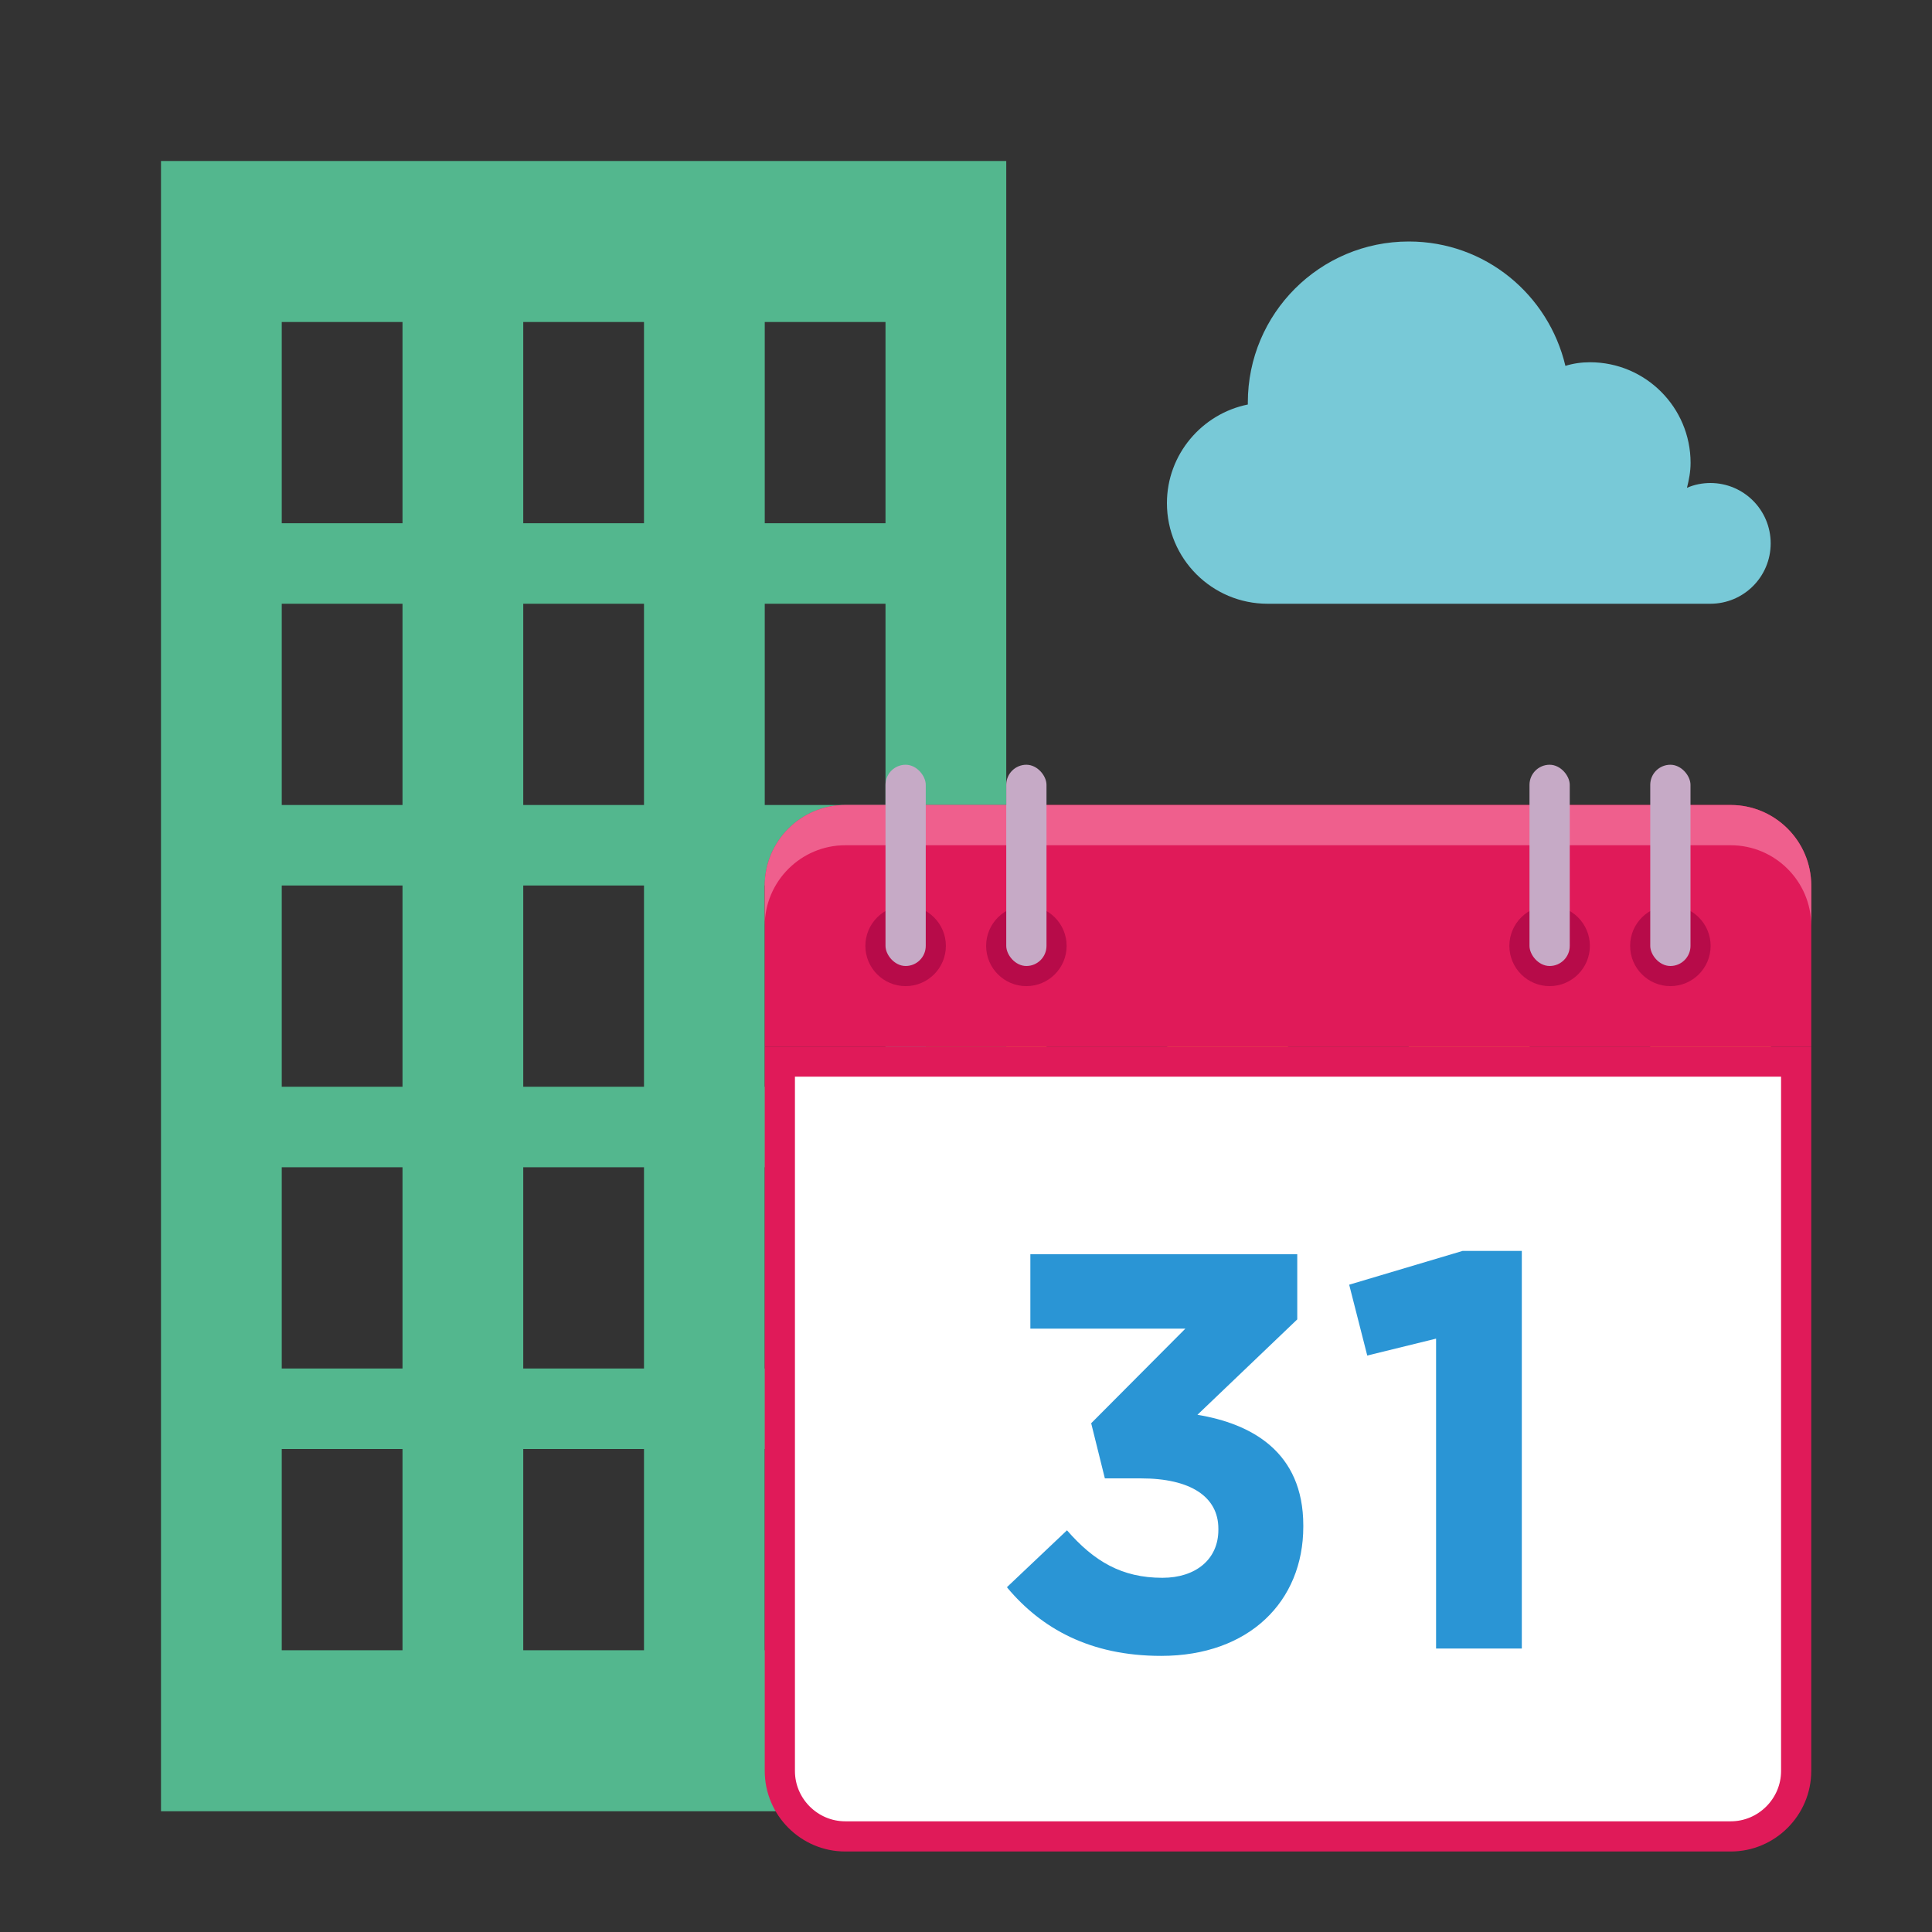
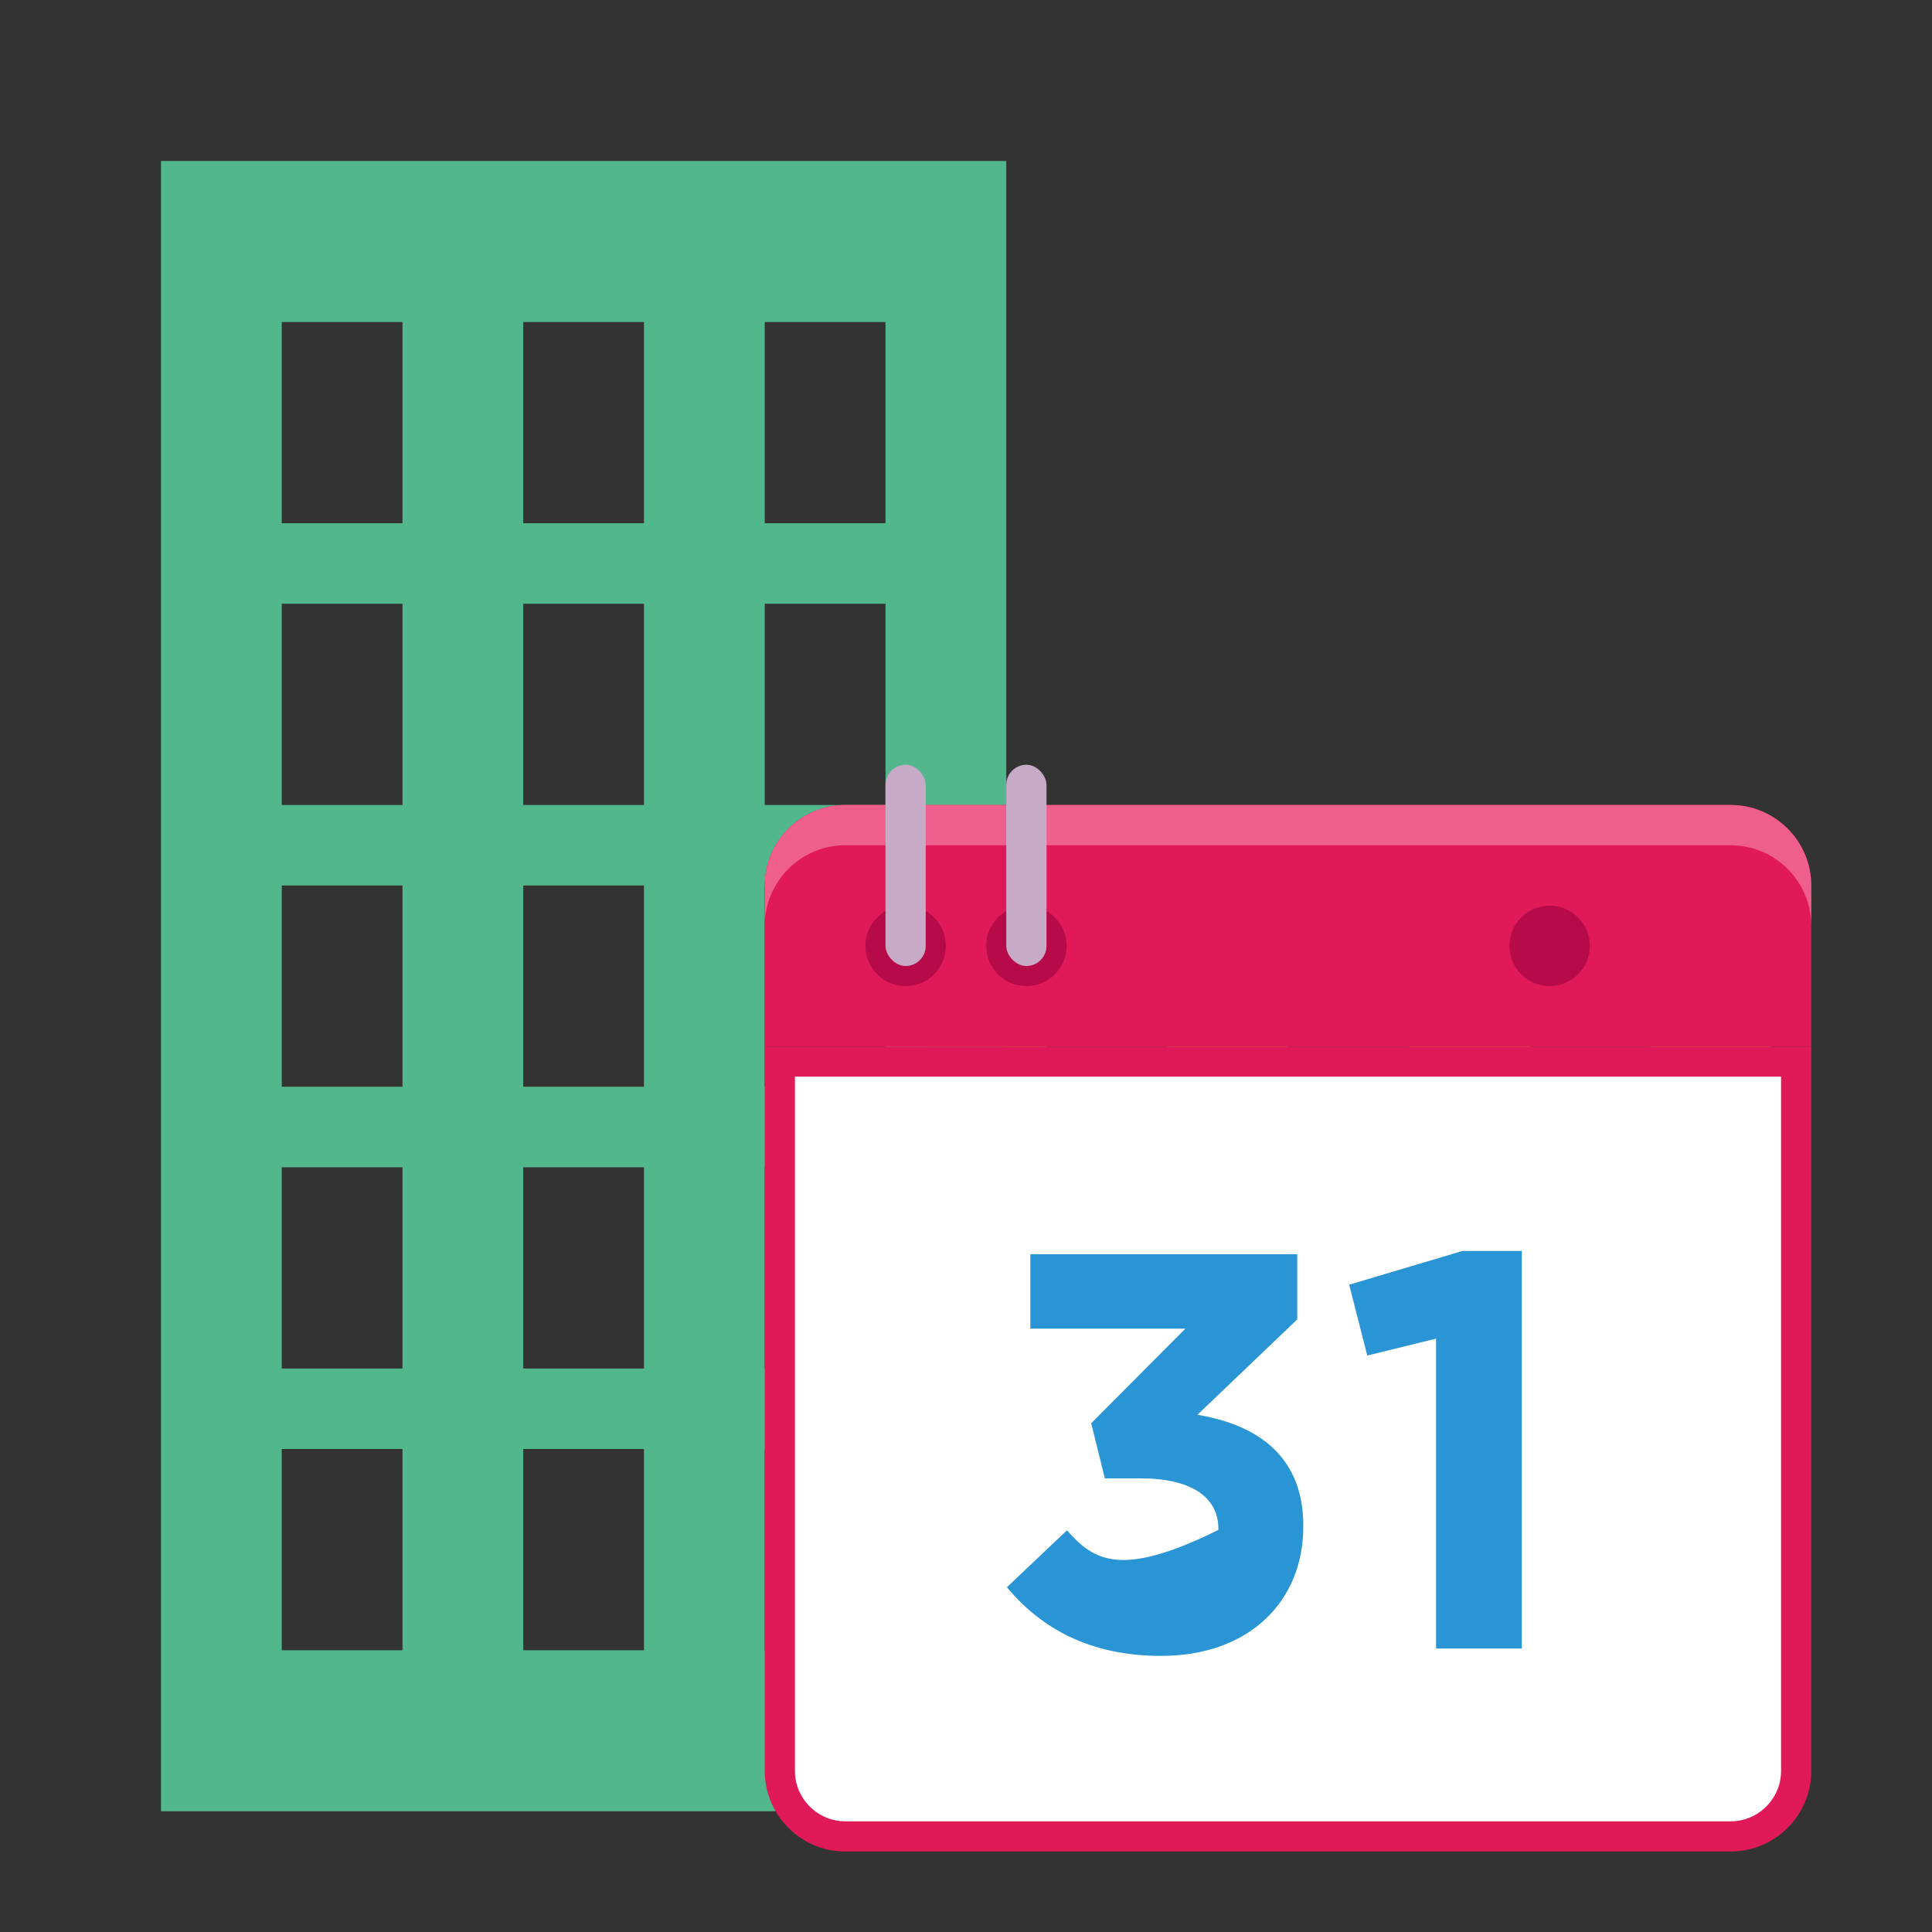
<svg xmlns="http://www.w3.org/2000/svg" width="48" height="48" viewBox="0 0 48 48" fill="none">
  <rect x="0" y="0" width="48" height="48" fill="#333333" stroke="none" />
  <path d="M4 4V45H25V4H4ZM10 41H7V36H10V41ZM10 34H7V29H10V34ZM10 27H7V22H10V27ZM10 20H7V15H10V20ZM10 13H7V8H10V13ZM16 41H13V36H16V41ZM16 34H13V29H16V34ZM16 27H13V22H16V27ZM16 20H13V15H16V20ZM16 13H13V8H16V13ZM22 41H19V36H22V41ZM22 34H19V29H22V34ZM22 27H19V22H22V27ZM22 20H19V15H22V20ZM22 13H19V8H22V13Z" fill="#53B78E" />
  <path d="M23 22V45H44V22H23ZM29 42H26V38H29V42ZM29 36H26V32H29V36ZM29 30H26V26H29V30ZM35 42H32V38H35V42ZM35 36H32V32H35V36ZM35 30H32V26H35V30ZM41 42H38V38H41V42ZM41 36H38V32H41V36ZM41 30H38V26H41V30Z" fill="#E5A522" />
-   <path d="M42.502 12C42.292 12 42.092 12.04 41.912 12.12C41.962 11.92 42.002 11.72 42.002 11.5C42.002 10.12 40.882 9 39.502 9C39.292 9 39.082 9.03 38.892 9.09C38.472 7.32 36.902 6 35.002 6C32.792 6 31.002 7.79 31.002 10C31.002 10.02 31.002 10.03 31.002 10.05C29.862 10.28 28.992 11.29 28.992 12.5C28.992 13.88 30.112 15 31.492 15H42.492C43.322 15 43.992 14.33 43.992 13.5C43.992 12.67 43.322 12 42.492 12H42.502Z" fill="#78C9D7" />
  <path d="M25 22H23V45H25V22Z" fill="#6F8D2D" />
  <path d="M21 20H43C44.1 20 45 20.9 45 22V26H19V22C19 20.9 19.9 20 21 20Z" fill="#E01A59" />
  <path d="M19.375 26.375H44.625V44C44.625 44.893 43.893 45.625 43 45.625H21C20.107 45.625 19.375 44.893 19.375 44V26.375Z" fill="white" stroke="#E01A59" stroke-width="0.75" />
  <path d="M25.5 24.5C26.052 24.5 26.5 24.052 26.5 23.5C26.5 22.948 26.052 22.5 25.5 22.5C24.948 22.5 24.5 22.948 24.5 23.5C24.5 24.052 24.948 24.5 25.5 24.5Z" fill="#B70B49" />
-   <path d="M41.5 24.5C42.052 24.5 42.5 24.052 42.5 23.5C42.5 22.948 42.052 22.5 41.5 22.5C40.948 22.5 40.5 22.948 40.5 23.5C40.5 24.052 40.948 24.5 41.5 24.5Z" fill="#B70B49" />
  <path d="M22.5 24.5C23.052 24.5 23.5 24.052 23.5 23.5C23.5 22.948 23.052 22.5 22.5 22.5C21.948 22.5 21.5 22.948 21.5 23.5C21.5 24.052 21.948 24.5 22.5 24.5Z" fill="#B70B49" />
  <path d="M38.5 24.5C39.052 24.5 39.5 24.052 39.5 23.5C39.5 22.948 39.052 22.5 38.5 22.5C37.948 22.5 37.5 22.948 37.5 23.5C37.5 24.052 37.948 24.5 38.5 24.5Z" fill="#B70B49" />
  <path d="M43 20H21C19.9 20 19 20.898 19 22V23C19 21.898 19.9 21 21 21H43C44.1 21 45 21.898 45 23V22C45 20.898 44.1 20 43 20Z" fill="#EF5F8D" />
-   <path fill-rule="evenodd" clip-rule="evenodd" d="M33.969 33.678L35.679 33.258V33.268V40.958H37.809V31.078H36.34L33.52 31.918L33.969 33.678ZM26.509 38.02L25.02 39.43L25.029 39.45C25.869 40.45 27.07 41.14 28.849 41.14C31.04 41.14 32.38 39.78 32.38 37.93V37.9C32.38 36.06 31.079 35.37 29.75 35.15L32.23 32.78V31.16H25.599V33.01H29.45L27.11 35.36L27.45 36.73H28.349C29.57 36.73 30.27 37.18 30.27 37.98V38.01C30.27 38.74 29.709 39.2 28.88 39.2C27.869 39.2 27.18 38.79 26.509 38.02Z" fill="#2A95D5" />
+   <path fill-rule="evenodd" clip-rule="evenodd" d="M33.969 33.678L35.679 33.258V33.268V40.958H37.809V31.078H36.34L33.52 31.918L33.969 33.678ZM26.509 38.02L25.02 39.43L25.029 39.45C25.869 40.45 27.07 41.14 28.849 41.14C31.04 41.14 32.38 39.78 32.38 37.93V37.9C32.38 36.06 31.079 35.37 29.75 35.15L32.23 32.78V31.16H25.599V33.01H29.45L27.11 35.36L27.45 36.73H28.349C29.57 36.73 30.27 37.18 30.27 37.98V38.01C27.869 39.2 27.18 38.79 26.509 38.02Z" fill="#2A95D5" />
  <rect x="22" y="19" width="1" height="5" rx="0.5" fill="#C6AAC6" />
  <rect x="25" y="19" width="1" height="5" rx="0.5" fill="#C6AAC6" />
-   <rect x="38" y="19" width="1" height="5" rx="0.5" fill="#C6AAC6" />
-   <rect x="41" y="19" width="1" height="5" rx="0.5" fill="#C6AAC6" />
</svg>